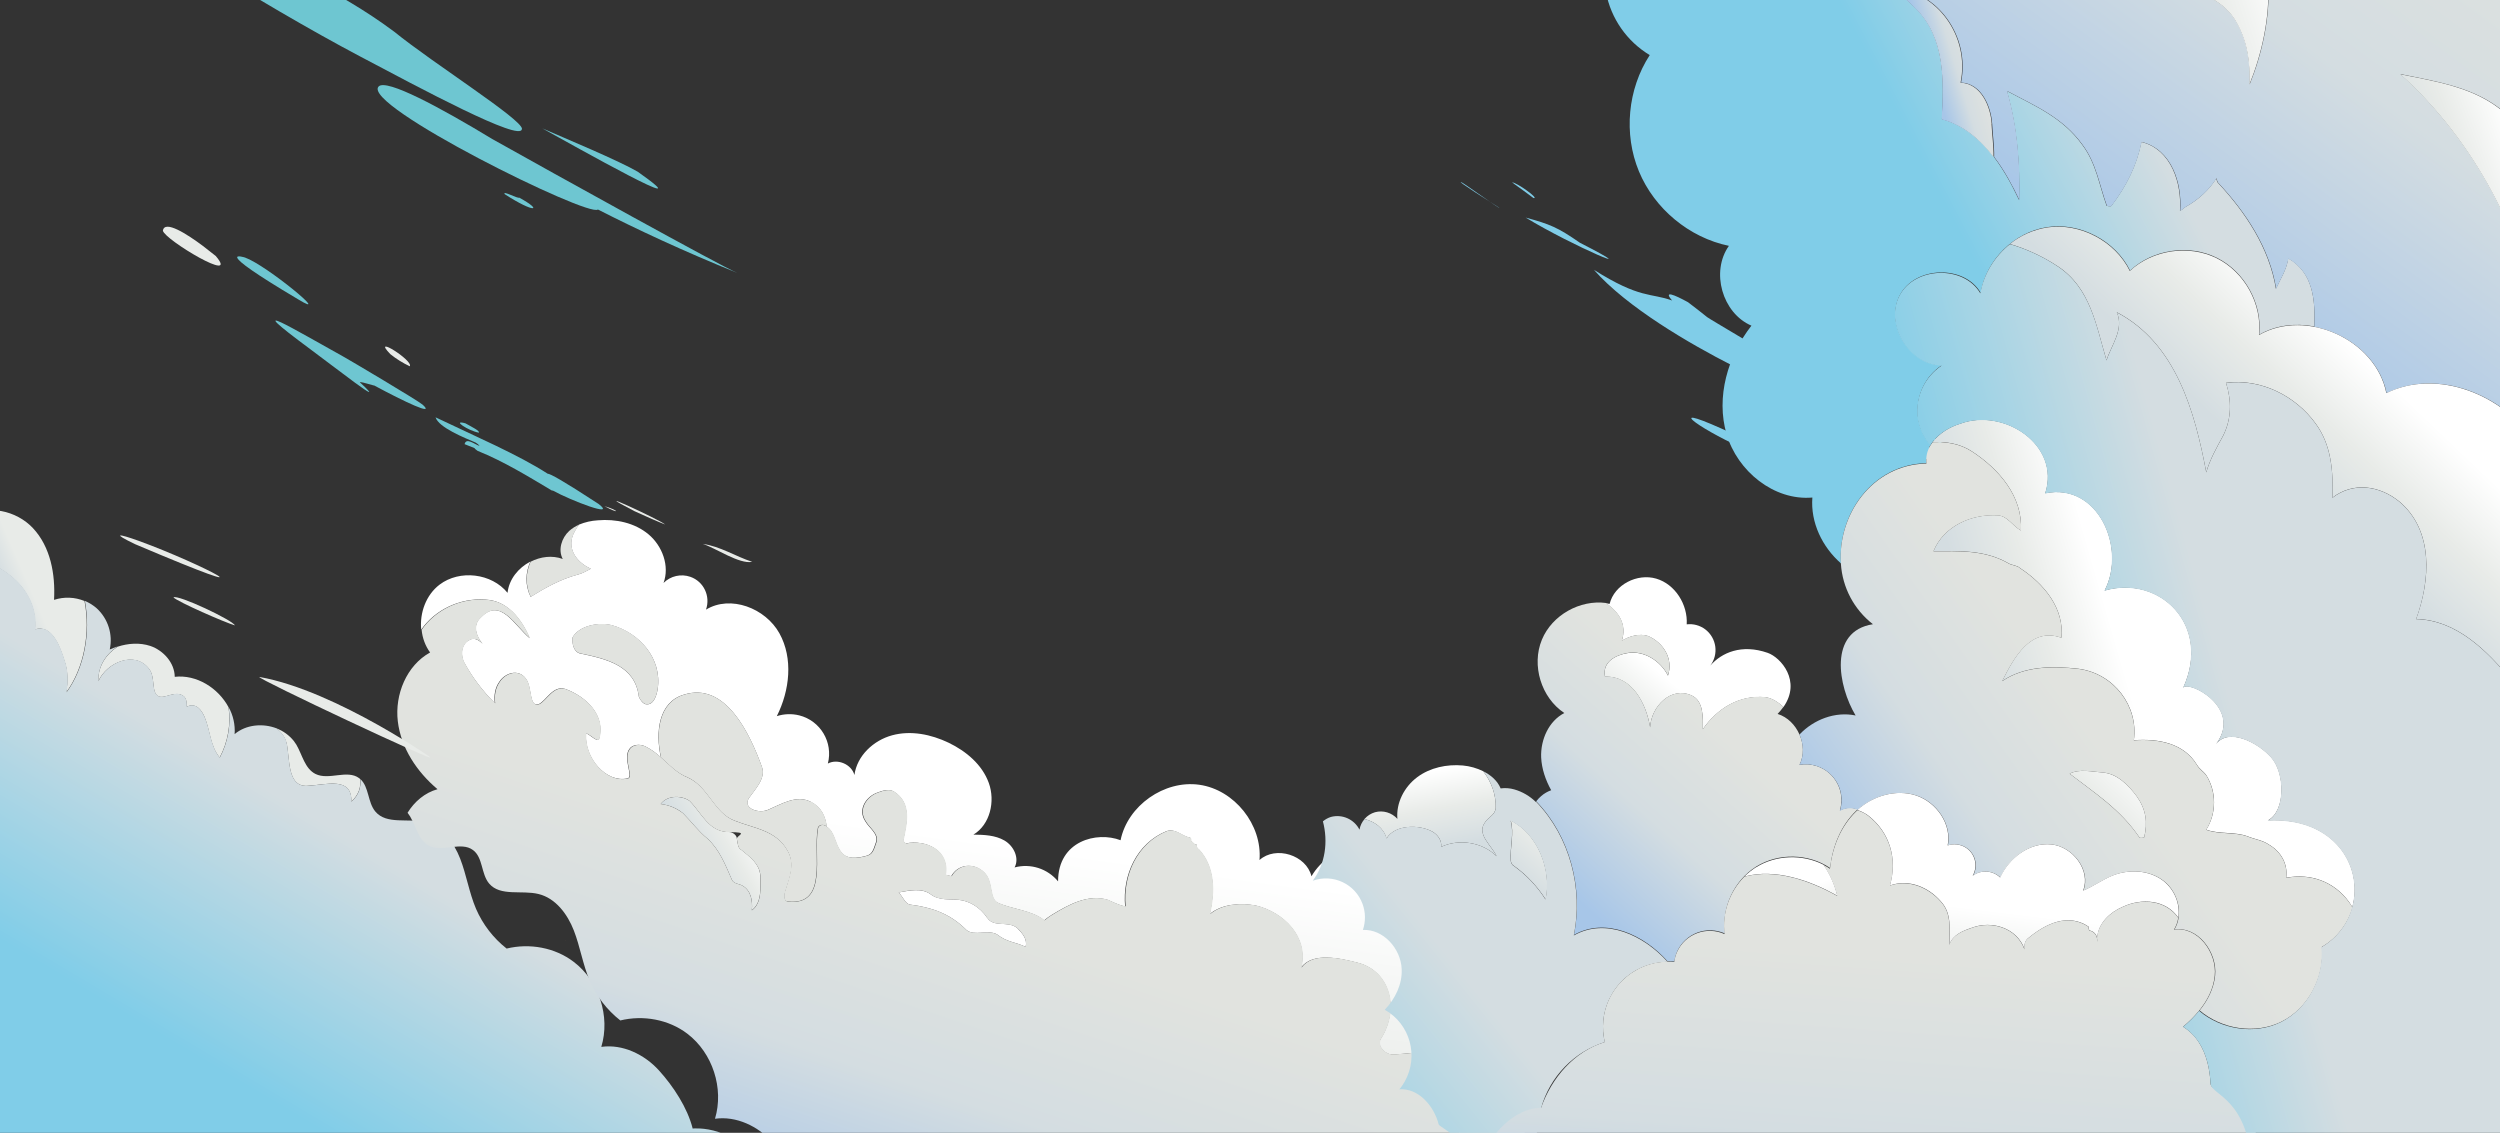
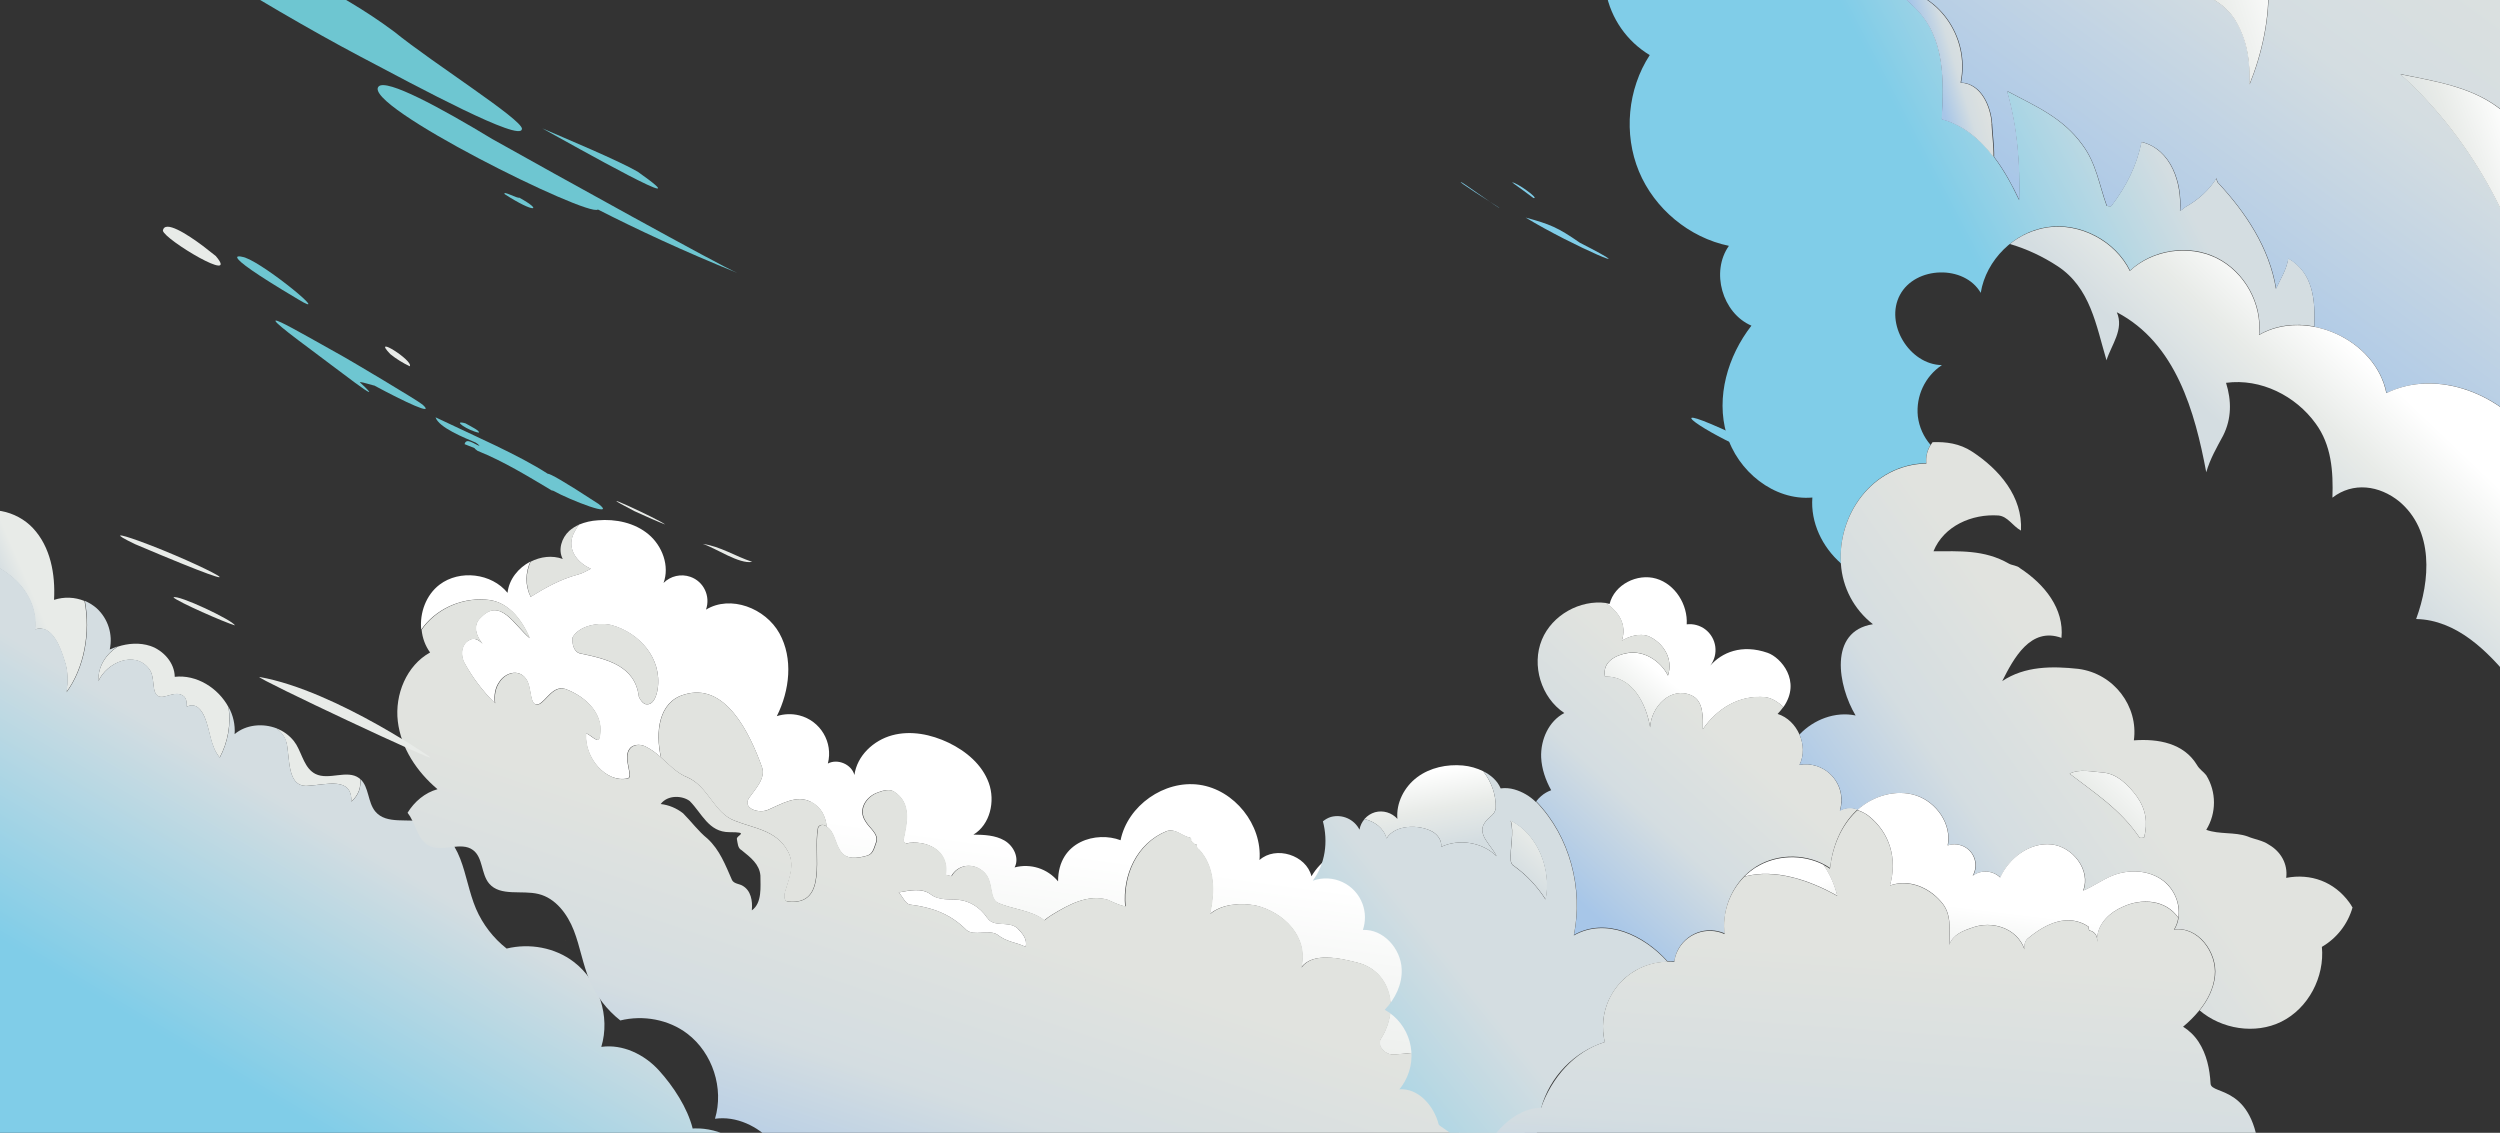
<svg xmlns="http://www.w3.org/2000/svg" id="Layer_1" viewBox="0 0 1920 870">
  <rect x="0" y="0" width="1920" height="870" fill="#333333" stroke="none" />
  <defs>
    <style>      .st0 {        fill: none;      }      .st1 {        fill: url(#linear-gradient2);      }      .st2 {        fill: url(#linear-gradient1);      }      .st3 {        fill: url(#linear-gradient9);      }      .st4 {        fill: url(#linear-gradient3);      }      .st5 {        fill: url(#linear-gradient6);      }      .st6 {        fill: url(#linear-gradient8);      }      .st7 {        fill: url(#linear-gradient7);      }      .st8 {        fill: url(#linear-gradient5);      }      .st9 {        fill: url(#linear-gradient4);      }      .st10 {        fill: url(#linear-gradient30);      }      .st11 {        fill: url(#linear-gradient28);      }      .st12 {        fill: url(#linear-gradient29);      }      .st13 {        fill: url(#linear-gradient18);      }      .st14 {        fill: url(#linear-gradient13);      }      .st15 {        fill: url(#linear-gradient12);      }      .st16 {        fill: url(#linear-gradient15);      }      .st17 {        fill: url(#linear-gradient16);      }      .st18 {        fill: url(#linear-gradient11);      }      .st19 {        fill: url(#linear-gradient10);      }      .st20 {        fill: url(#linear-gradient17);      }      .st21 {        fill: url(#linear-gradient14);      }      .st22 {        fill: url(#linear-gradient19);      }      .st23 {        fill: url(#linear-gradient23);      }      .st24 {        fill: url(#linear-gradient22);      }      .st25 {        fill: url(#linear-gradient24);      }      .st26 {        fill: url(#linear-gradient25);      }      .st27 {        fill: url(#linear-gradient21);      }      .st28 {        fill: url(#linear-gradient20);      }      .st29 {        fill: url(#linear-gradient27);      }      .st30 {        fill: url(#linear-gradient26);      }      .st31 {        fill: url(#linear-gradient);      }      .st32 {        fill: #e8ebe8;      }      .st33 {        fill: #6ec6d1;      }      .st34 {        fill: #b47b4f;      }      .st35 {        fill: #80cde8;      }      .st36 {        clip-path: url(#clippath);      }    </style>
    <clipPath id="clippath">
      <rect class="st0" width="1920" height="870" />
    </clipPath>
    <linearGradient id="linear-gradient" x1="455.6" y1="935.2" x2="455.3" y2="935" gradientTransform="translate(-41553.5 131377.4) scale(91.3 -140)" gradientUnits="userSpaceOnUse">
      <stop offset="0" stop-color="#e8ebe8" />
      <stop offset=".5" stop-color="#e8ebe8" />
      <stop offset="1" stop-color="#d4dde1" />
    </linearGradient>
    <linearGradient id="linear-gradient1" x1="456.1" y1="935.2" x2="455.9" y2="934.6" gradientTransform="translate(-45781.4 82281) scale(100.7 -87.4)" gradientUnits="userSpaceOnUse">
      <stop offset="0" stop-color="#e8ebe8" />
      <stop offset=".5" stop-color="#e8ebe8" />
      <stop offset="1" stop-color="#d4dde1" />
    </linearGradient>
    <linearGradient id="linear-gradient2" x1="453.4" y1="934.8" x2="453.2" y2="933.7" gradientTransform="translate(-28954.6 53223.1) scale(64.4 -56.3)" gradientUnits="userSpaceOnUse">
      <stop offset="0" stop-color="#e8ebe8" />
      <stop offset=".5" stop-color="#e8ebe8" />
      <stop offset="1" stop-color="#d4dde1" />
    </linearGradient>
    <linearGradient id="linear-gradient3" x1="459.4" y1="934.9" x2="459.8" y2="935.5" gradientTransform="translate(-280873.5 514992.9) scale(611.5 -549.8)" gradientUnits="userSpaceOnUse">
      <stop offset="0" stop-color="#80cde8" />
      <stop offset=".5" stop-color="#80cde8" />
      <stop offset="1" stop-color="#d4dde1" />
    </linearGradient>
    <linearGradient id="linear-gradient4" x1="451.2" y1="934" x2="451.2" y2="934.4" gradientTransform="translate(-21866.4 52347.6) scale(49.4 -55.6)" gradientUnits="userSpaceOnUse">
      <stop offset="0" stop-color="#e1e3df" />
      <stop offset="1" stop-color="#e1e3df" />
    </linearGradient>
    <linearGradient id="linear-gradient5" x1="453.2" y1="935" x2="454.3" y2="933.6" gradientTransform="translate(-29446.2 58181) scale(66 -61.7)" gradientUnits="userSpaceOnUse">
      <stop offset="0" stop-color="#e1e3df" />
      <stop offset="1" stop-color="#e1e3df" />
    </linearGradient>
    <linearGradient id="linear-gradient6" x1="460" y1="935.5" x2="459.9" y2="935" gradientTransform="translate(-419708.5 588143.5) scale(914.1 -628)" gradientUnits="userSpaceOnUse">
      <stop offset="0" stop-color="#fff" />
      <stop offset=".5" stop-color="#e8ebe8" />
      <stop offset="1" stop-color="#d4dde1" />
    </linearGradient>
    <linearGradient id="linear-gradient7" x1="457.3" y1="934.6" x2="456.7" y2="935.5" gradientTransform="translate(-58428.7 150951) scale(129.1 -160.8)" gradientUnits="userSpaceOnUse">
      <stop offset="0" stop-color="#e1e3df" />
      <stop offset="1" stop-color="#e1e3df" />
    </linearGradient>
    <linearGradient id="linear-gradient8" x1="454.7" y1="934.9" x2="454.1" y2="934.5" gradientTransform="translate(-34258.7 81948.9) scale(76.6 -87)" gradientUnits="userSpaceOnUse">
      <stop offset="0" stop-color="#fff" />
      <stop offset=".5" stop-color="#e8ebe8" />
      <stop offset="1" stop-color="#d4dde1" />
    </linearGradient>
    <linearGradient id="linear-gradient9" x1="459.8" y1="935" x2="460" y2="935.4" gradientTransform="translate(-385696.7 530983.8) scale(840.1 -566.9)" gradientUnits="userSpaceOnUse">
      <stop offset="0" stop-color="#a7c6e8" />
      <stop offset=".5" stop-color="#d4dde1" />
      <stop offset="1" stop-color="#e1e3df" />
    </linearGradient>
    <linearGradient id="linear-gradient10" x1="455.9" y1="934.5" x2="455.5" y2="932.6" gradientTransform="translate(-43843.7 41474.5) scale(97.8 -43.6)" gradientUnits="userSpaceOnUse">
      <stop offset="0" stop-color="#fff" />
      <stop offset=".5" stop-color="#e8ebe8" />
      <stop offset="1" stop-color="#d4dde1" />
    </linearGradient>
    <linearGradient id="linear-gradient11" x1="459.3" y1="935.3" x2="459.8" y2="935.6" gradientTransform="translate(-249614.1 589848.2) scale(546.3 -630.5)" gradientUnits="userSpaceOnUse">
      <stop offset="0" stop-color="#80cde8" />
      <stop offset=".5" stop-color="#80cde8" />
      <stop offset="1" stop-color="#d4dde1" />
    </linearGradient>
    <linearGradient id="linear-gradient12" x1="454.4" y1="934.9" x2="454.8" y2="935.1" gradientTransform="translate(-34322.4 121875.9) scale(78.8 -130.3)" gradientUnits="userSpaceOnUse">
      <stop offset="0" stop-color="#a7c6e8" />
      <stop offset=".5" stop-color="#d4dde1" />
      <stop offset="1" stop-color="#e1e3df" />
    </linearGradient>
    <linearGradient id="linear-gradient13" x1="459.6" y1="935.2" x2="460.1" y2="935.8" gradientTransform="translate(-290694.3 520761.6) scale(635.8 -556.7)" gradientUnits="userSpaceOnUse">
      <stop offset="0" stop-color="#a7c6e8" />
      <stop offset=".5" stop-color="#d4dde1" />
      <stop offset="1" stop-color="#e1e3df" />
    </linearGradient>
    <linearGradient id="linear-gradient14" x1="456.6" y1="935.4" x2="456" y2="935" gradientTransform="translate(-48293.9 187277.3) scale(110 -200.1)" gradientUnits="userSpaceOnUse">
      <stop offset="0" stop-color="#fff" />
      <stop offset=".5" stop-color="#e8ebe8" />
      <stop offset="1" stop-color="#d4dde1" />
    </linearGradient>
    <linearGradient id="linear-gradient15" x1="458.6" y1="935.4" x2="458.1" y2="935.2" gradientTransform="translate(-94637.4 252695) scale(210.1 -270.3)" gradientUnits="userSpaceOnUse">
      <stop offset="0" stop-color="#fff" />
      <stop offset=".5" stop-color="#e8ebe8" />
      <stop offset="1" stop-color="#d4dde1" />
    </linearGradient>
    <linearGradient id="linear-gradient16" x1="455.9" y1="934.8" x2="456.1" y2="934" gradientTransform="translate(-45145.6 65937.8) scale(101.4 -69.9)" gradientUnits="userSpaceOnUse">
      <stop offset="0" stop-color="#fff" />
      <stop offset=".5" stop-color="#e8ebe8" />
      <stop offset="1" stop-color="#d4dde1" />
    </linearGradient>
    <linearGradient id="linear-gradient17" x1="444.3" y1="935.1" x2="443.8" y2="933.9" gradientTransform="translate(-11228.8 57256.2) scale(27.9 -60.6)" gradientUnits="userSpaceOnUse">
      <stop offset="0" stop-color="#fff" />
      <stop offset=".5" stop-color="#e8ebe8" />
      <stop offset="1" stop-color="#d4dde1" />
    </linearGradient>
    <linearGradient id="linear-gradient18" x1="457.2" y1="934.9" x2="456.8" y2="934.5" gradientTransform="translate(-64011.5 109714.7) scale(142.8 -116.8)" gradientUnits="userSpaceOnUse">
      <stop offset="0" stop-color="#fff" />
      <stop offset=".5" stop-color="#e8ebe8" />
      <stop offset="1" stop-color="#d4dde1" />
    </linearGradient>
    <linearGradient id="linear-gradient19" x1="458.3" y1="934.9" x2="458.7" y2="935.4" gradientTransform="translate(-111930.1 258643.4) scale(246.9 -275.9)" gradientUnits="userSpaceOnUse">
      <stop offset="0" stop-color="#a7c6e8" />
      <stop offset=".5" stop-color="#d4dde1" />
      <stop offset="1" stop-color="#e1e3df" />
    </linearGradient>
    <linearGradient id="linear-gradient20" x1="458.4" y1="935" x2="459.3" y2="936" gradientTransform="translate(-123852.8 355974.1) scale(272.4 -379.7)" gradientUnits="userSpaceOnUse">
      <stop offset="0" stop-color="#80cde8" />
      <stop offset=".5" stop-color="#d4dde1" />
      <stop offset="1" stop-color="#d4dde1" />
    </linearGradient>
    <linearGradient id="linear-gradient21" x1="459.1" y1="935.3" x2="458.8" y2="935.2" gradientTransform="translate(-147243.7 350639.5) scale(324.3 -374.3)" gradientUnits="userSpaceOnUse">
      <stop offset="0" stop-color="#fff" />
      <stop offset=".5" stop-color="#e8ebe8" />
      <stop offset="1" stop-color="#d4dde1" />
    </linearGradient>
    <linearGradient id="linear-gradient22" x1="459.1" y1="935.1" x2="459.5" y2="935.4" gradientTransform="translate(-193525.2 422079.7) scale(424.7 -450.6)" gradientUnits="userSpaceOnUse">
      <stop offset="0" stop-color="#a7c6e8" />
      <stop offset=".5" stop-color="#d4dde1" />
      <stop offset="1" stop-color="#e1e3df" />
    </linearGradient>
    <linearGradient id="linear-gradient23" x1="453" y1="934.6" x2="451.8" y2="933.5" gradientTransform="translate(-24913.3 48706.4) scale(58.6 -51.5)" gradientUnits="userSpaceOnUse">
      <stop offset="0" stop-color="#fff" />
      <stop offset=".5" stop-color="#e8ebe8" />
      <stop offset="1" stop-color="#d4dde1" />
    </linearGradient>
    <linearGradient id="linear-gradient24" x1="-2230.1" y1="911.9" x2="-2226.3" y2="912.5" gradientTransform="translate(1991.8 3234.4) scale(.2 -2.8)" gradientUnits="userSpaceOnUse">
      <stop offset="0" stop-color="#a7c6e8" />
      <stop offset=".5" stop-color="#d4dde1" />
      <stop offset="1" stop-color="#e1e3df" />
    </linearGradient>
    <linearGradient id="linear-gradient25" x1="459.7" y1="934.6" x2="459.8" y2="935.4" gradientTransform="translate(-276845.2 322700.6) scale(605.3 -344.2)" gradientUnits="userSpaceOnUse">
      <stop offset="0" stop-color="#a7c6e8" />
      <stop offset=".5" stop-color="#d4dde1" />
      <stop offset="1" stop-color="#e1e3df" />
    </linearGradient>
    <linearGradient id="linear-gradient26" x1="458.6" y1="934.9" x2="458.4" y2="934.1" gradientTransform="translate(-111618.5 112886.4) scale(246.7 -120)" gradientUnits="userSpaceOnUse">
      <stop offset="0" stop-color="#fff" />
      <stop offset=".5" stop-color="#e8ebe8" />
      <stop offset="1" stop-color="#d4dde1" />
    </linearGradient>
    <linearGradient id="linear-gradient27" x1="453.8" y1="933.6" x2="454.9" y2="932.5" gradientTransform="translate(-31040.6 28328) scale(71.4 -29.6)" gradientUnits="userSpaceOnUse">
      <stop offset="0" stop-color="#fff" />
      <stop offset=".5" stop-color="#e8ebe8" />
      <stop offset="1" stop-color="#d4dde1" />
    </linearGradient>
    <linearGradient id="linear-gradient28" x1="459.5" y1="935.5" x2="459.3" y2="935.3" gradientTransform="translate(-186447.4 364275.3) scale(409.7 -389.1)" gradientUnits="userSpaceOnUse">
      <stop offset="0" stop-color="#fff" />
      <stop offset=".5" stop-color="#e8ebe8" />
      <stop offset="1" stop-color="#d4dde1" />
    </linearGradient>
    <linearGradient id="linear-gradient29" x1="459.3" y1="935.3" x2="460" y2="935.6" gradientTransform="translate(-227132 729212.2) scale(497.9 -778.9)" gradientUnits="userSpaceOnUse">
      <stop offset="0" stop-color="#80cde8" />
      <stop offset=".5" stop-color="#d4dde1" />
      <stop offset="1" stop-color="#d4dde1" />
    </linearGradient>
    <linearGradient id="linear-gradient30" x1="459.4" y1="935.4" x2="459.6" y2="936" gradientTransform="translate(-207207.8 170921.4) scale(453.4 -182.9)" gradientUnits="userSpaceOnUse">
      <stop offset="0" stop-color="#80cde8" />
      <stop offset=".5" stop-color="#80cde8" />
      <stop offset="1" stop-color="#d4dde1" />
    </linearGradient>
  </defs>
  <g class="st36">
    <g id="Mask_Group_11">
      <g id="Layer_4">
        <g id="Group_30">
          <path id="Path_106" class="st32" d="M299.8,272c4.6,3.7,9.6,6.8,14.9,9.3,3-4.3-30.2-25.1-14.9-9.3Z" />
          <path id="Path_107" class="st33" d="M188.2,197.8s-29.2-9.4,40.8,32.1c27.3,16.6-24.2-26.2-40.8-32.1Z" />
          <path id="Path_108" class="st33" d="M367.7,332.3c1.1-1.3-5.1-4.3-10.3-7.2-10.9-3,2.2,5.7,10.3,7.2Z" />
          <path id="Path_109" class="st32" d="M487.1,392.5c9,4.2,19.2,8.6,23.7,10.3-3-3.1-64.2-31.4-23.7-10.3Z" />
          <path id="Path_110" class="st33" d="M287.3,296c23.4,12.6,47.3,23.9,37.3,14.8-3.3-3-57.3-35-61.2-37.1-36.8-20.4-81.7-47.4-24.8-5.3,15.9,11.7,62.6,48.2,37.9,25.3-.8-.8,4.3.5,10.8,2.4h0Z" />
          <path id="Path_112" class="st32" d="M577.7,431.5c-12.8-4.2-24.5-11.9-38-13.8,10,3.2,28.1,15.8,38,13.8Z" />
          <path id="Path_113" class="st33" d="M459.5,386.9c-27.7-18.1-37-23.1-38.9-23.1-22.4-14.5-55.8-28.8-86.1-43.3,2.5,7.9,22.2,15.7,30.8,19.4,1.2.7,2.2,1.5,3,2.6-4.1-1.4-10.2-6.7-11.5-1.4,2.8,1.2,5.4,2.2,7.7,3.1.1.4.8,1,2.2,2,20.5,8.3,38.6,19.5,57.1,30.5.4,0,.7,0,1.1.2,13.1,7.3,49.8,21.5,34.5,9.9h0Z" />
-           <path id="Path_114" class="st32" d="M464.2,388.7c12,6.6,11.8,3.5,0,0Z" />
          <path id="Path_125" class="st32" d="M156.1,189c0,0,0,0-.1,0-12.3-9.2-29.7-20.4-30.9-11.8,1.6,7.1,59.5,41.6,40.6,19.4-2.1-1.7-5.4-4.3-9.2-7.2-.1-.2-.3-.3-.4-.4Z" />
        </g>
        <g id="Group_31">
          <path id="Path_126" class="st31" d="M27,483.4c13-4.3,19.5,14.5,22.4,23.8,2.9,8,2.9,16.6,1.4,24.6,13.7-18.6,18.8-45.9,14.1-70.2-7.4-3.1-15.7-3.4-23.4-.9,1.1-19.7-2.7-40.7-16.2-55.1-12.6-13.5-35-18.5-50.1-8.5v31.1c27.5,3.7,54.2,25.6,51.6,55.2Z" />
          <path id="Path_127" class="st2" d="M75.5,523.2c6.5-14.5,28.2-23.8,39-9.4,5.1,6.5,1.4,18.1,7.2,21,5.1,2.2,13-5.1,19.5,0,2.2,2.2,2.2,5.1,2.2,8,7.2-3.6,11.6,2.9,13.7,7.9,4.3,10.1,4.3,22.4,11.6,31.1,6.3-11.9,8.7-25.4,6.8-38.7-7.9-14.7-24.5-25.2-41.3-23.3-.1-10.7-8.6-20.2-18.7-23.7-8.2-2.7-17.1-2.1-25.3.6-8.9,5.9-15.1,15.2-14.7,26.6h0Z" />
          <path id="Path_128" class="st1" d="M220,570.2c2.9,12.3,0,35.4,17.3,33.2,13-.7,33.2-7.2,32.5,12.3,5.8-5.4,7.5-11.3,6.8-17.4-.3-.2-.5-.4-.8-.7-9.2-6.8-23.2,1.9-33.5-3.2-8.2-4.1-10.1-14.6-14.7-22.5-.6-1-1.3-2-2-2.9-3.5-4.3-8.1-7.7-13.3-9.6,3.5,2.8,6.3,6.1,7.6,10.8Z" />
          <path id="Path_129" class="st4" d="M532,866.8c-4-16-14.9-32.6-26-44.8s-27.8-20.3-44.2-18c7.1-23.3-1.8-50.6-21.2-65.3-14.4-11-33.9-14.5-51.5-10.2-10.2-8-18.3-18.5-23.5-30.5-5.3-12.4-7.3-26-12.2-38.6s-14-24.8-27.1-28c-12.9-3.2-29.4,2.1-38-8.1-6-7.1-4.8-19-11.6-25,.7,6.1-1,12.1-6.8,17.4.7-19.5-19.5-13-32.5-12.3-17.3,2.2-14.5-21-17.3-33.2-1.2-4.7-4.1-8-7.6-10.8-10.6-4.1-23.5-3-32.3,4.4.5-7.2-1.1-14.4-4.6-20.7,1.9,13.3-.5,26.9-6.8,38.7-7.2-8.7-7.2-21-11.6-31.1-2.2-5.1-6.5-11.6-13.7-8,0-2.9,0-5.8-2.2-8-6.5-5.1-14.5,2.2-19.5,0-5.8-2.9-2.2-14.5-7.2-21-10.8-14.5-32.5-5.1-39,9.4-.4-11.4,5.8-20.7,14.7-26.6-2,.7-4,1.4-6,2.3,2.5-11.6-1.3-23.6-10-31.6-2.7-2.4-5.8-4.3-9.1-5.7,4.6,24.3-.4,51.6-14.1,70.2,1.4-8,1.4-16.6-1.4-24.6-2.9-9.4-9.4-28.2-22.4-23.8,2.5-29.7-24.1-51.6-51.6-55.2v549.8h555c41.4,0,68.8-32.9,51-79.1-13.7-35.6-49.5-32.1-49.5-32.1h0Z" />
        </g>
        <g id="Group_32">
          <path id="Path_130" class="st9" d="M407.6,458.4c11.6-7.2,23.1-13.7,36.9-17.3,2.9-.7,6.5-2.9,9.4-4.3-11.6-5.1-19.5-16.6-12.3-28.9.9-1.7,2-3.4,3.2-5-2.8,1.2-5.3,2.8-7.6,4.8-5.9,5.4-8.8,14.6-5,21.6-8.1-3-17.1-1.8-24.7,2.1-3.7,8.4-4.3,17.7.1,27.1Z" />
          <path id="Path_131" class="st8" d="M469.7,480c-9.6-2.4-24.7.2-30,9.5-.7,5.5,1.4,11,5.4,12.2,21,4.3,42.6,9.4,45.5,33.2.7,2.2,2.9,5.1,5.1,5.8,6.5,1.4,8.7-7.2,9.4-11.6,3.6-23.8-14.5-43.4-35.4-49.1Z" />
          <path id="Path_132" class="st5" d="M1192,918.6c-3.6-14.2-15.6-28-30.2-26.9,14.3-17.2,11.9-42.7-5.3-57-1.8-1.5-3.8-2.9-5.9-4.1,8.1-8.5,13.5-19.6,13-31.2-.6-15.7-14.1-30.8-29.8-30.1,5.3-15.7-3.1-32.6-18.7-38-6.4-2.2-13.4-2.1-19.8.2,9.6-12.9,11.9-30.1,7.8-45.6-3.2-12.2-10.4-23.3-20.9-30.3-23.9-15.9-60.5-7.4-75,17.4-3.9-16.3-27.4-23.7-39.9-12.5,2.2-27.1-19.3-54-46.2-57.8s-55.1,16-60.5,42.6c-18.2-7-48,.4-48,31.6-8.1-9.8-21.1-14-33.4-10.7,3.9-7.2-.7-16.6-7.8-20.7s-15.6-4.4-23.8-4.5c12.8-7.7,16.9-25.6,11.8-39.7s-17.4-24.4-30.9-30.9c-13.4-6.4-28.9-9.6-43.3-5.7s-27,15.7-29,30.5c-2.2-8.2-12.9-12.8-20.4-8.8,4.2-16.3-5.7-32.9-22-37-5.7-1.4-11.6-1.2-17.2.6,9.9-19.7,12.7-44.3,2-63.6s-37.5-29.7-56.4-18.2c3.6-10.3-1.7-21.6-12-25.2-7.2-2.5-15.2-.7-20.6,4.7,4.8-13-.9-28.4-11.5-37.3s-25.2-12-39-10.8c-5,.3-9.8,1.4-14.4,3.3-1.2,1.6-2.3,3.2-3.2,5-7.2,12.3.7,23.8,12.3,28.9-2.9,1.4-6.5,3.6-9.4,4.3-13.7,3.6-25.3,10.1-36.9,17.3-4.5-9.3-3.9-18.7-.2-27.1-9.2,4.8-16.4,13.6-17.5,24-12.2-15.1-36.8-18-52.2-6.3-10.4,7.9-15.4,21.7-14.1,34.6,10.6-15.4,30.1-24.6,49.3-23.1,16.6.7,27.5,14.5,34,29.6-11.6-9.4-22.4-31.8-37.6-15.9-6.5,5.8-3.6,14.5,1.4,20.2-2.9-2.9-6.5-5.1-10.1-2.9-6.5,2.9-7.2,12.3-3.6,18.1,6.2,11.2,14,21.4,23.1,30.4-.7-5.8,0-11.6,3.6-16.6,4.3-6.5,14.5-10.1,20.2-2.2,5.1,6.5,2.2,22.4,10.1,19.5,5.8-2.9,10.8-14.5,20.2-11.6,15.9,5.8,31.1,20.2,26,38.3-1.4,2.9-6.5-2.9-10.1-4.3-1.4,19.5,15.9,38.3,31.8,34.7,5.1-.7-3.6-15.2,1.4-22.4,2.2-3.6,8-4.3,12.3-2.2,4.4,2.2,8.5,5.1,12.1,8.6-4.5-19.7-1.7-42.7,17.6-48.3,31.8-10.1,50.6,29.6,60,55.7,2.9,8.7-5.1,16.6-10.1,23.8-5.1,8,8,12.3,15.2,8.7,10.1-4.3,21.7-11.6,32.5-5.8,8.1,4.2,11.1,11.2,12.1,19.1,5.9,3.8,6.1,12.1,10.3,18.4,4.3,7.2,13.7,5.8,21,3.6,4.3-1.4,5.1-6.5,6.5-10.1,2.2-6.5-5.1-10.8-8-15.9-6.5-9.4.7-19.5,9.4-22.4,3.6-1.4,8.7-2.9,12.3-.7,13.7,8.7,10.1,23.8,7.2,37.6.3,1,1.1,1.9,2.2,2.2,15.2-2.9,33.2,5.1,30.4,23.9,0,.7,2.9.7,4.3,1.4,5.1-9.4,17.3-10.8,25.3-2.9,7.2,7.2,3.6,19.5,10.1,23.1,10.8,5.1,27,5.9,36,13.7,1.8-1.6,3.8-3,5.9-4.3,13-7.9,27.5-15.9,42.6-11.6,3.6,1.4,8.7,4.3,13.7,5.1-2.2-23.8,8.7-48.4,31.8-57.8,7.2-2.2,10.8,3.6,18.1,5.1.7.7.7,2.2.7,2.9,1.4,0,2.2,2.9,4.3,2.2-.7,1.4.7,3.6,1.4,3.6,13,13.7,12.3,33.2,8.7,49.9,9.4-7.9,23.8-8.7,35.4-6.5,21,5.1,40.5,23.8,34.7,47.7,8.7-12.3,30.4-7.2,44.1-3.6,23.8,6.5,31.8,34.7,17.3,57.8-3.6,5.1,2.2,11.6,7.2,12.3,14.5.7,30.4-5.8,43.4,4.3,1.7,1.7,3.2,3.6,4.3,5.8,15.9,23.8,5.1,51.3-2.9,75.9-5.1,14.5,28.3,119.4,32.1,131.6h81.6c.2-2.8,20.7-28.8,4.9-66.8-16.5-39.7-38.8-39-39.5-41.7h0ZM505.1,529.2c-.7,4.3-2.9,13-9.4,11.6-2.2-.7-4.3-3.6-5.1-5.8-2.9-23.8-24.6-28.9-45.5-33.2-4-1.2-6-6.7-5.4-12.2,5.2-9.3,20.3-11.9,30-9.5,21,5.8,39,25.3,35.4,49.1Z" />
          <path id="Path_133" class="st7" d="M622.9,615.9c-10.8-5.8-22.4,1.4-32.5,5.8-7.2,3.6-20.2-.7-15.2-8.7,5.1-7.2,13-15.2,10.1-23.8-9.4-26-28.2-65.8-60-55.7-19.2,5.7-22.1,28.6-17.6,48.3,6.3,5.7,12.2,12.1,20.5,15.3,15.9,7.2,20.2,27.5,36.1,33.2,14.5,5.8,31.8,7.2,40.5,23.1,5.8,10.1,1.4,20.2-1.4,29.6-1.4,3.6-2.2,9.4,2.2,9.4,30.4,2.9,18.8-36.1,22.4-55.7,0-2.9,3.6-4.3,6.5-2.2.2.1.4.2.6.4-1-7.9-4-14.9-12.1-19.2Z" />
-           <path id="Path_134" class="st6" d="M569.5,652.8c-2.9-1.4-2.9-5.1-3.6-8.7,0-2.9-3.6-5.1-5.8-5.1-15.9,0-21-14.5-30.4-23.8-5.5-4.1-16.8-5-22.3,2.3,6.3.7,12.3,3.1,17.2,7.1,6.5,6.5,11.6,13.7,18.8,19.5,9.4,8.7,13.7,20.2,18.8,31.8,1.4,2.9,5.8,2.9,8,4.3,6.5,3.6,8,11.6,7.2,18.8,8-5.8,6.5-18.1,6.5-26.7-.7-8.7-7.2-13.7-14.4-19.5Z" />
          <path id="Path_135" class="st3" d="M1115.9,819.7c-1.1-2.1-2.6-4.1-4.3-5.8-13-10.1-28.9-3.6-43.4-4.3-5.1-.7-10.8-7.2-7.2-12.3,14.5-23.1,6.5-51.3-17.3-57.8-13.7-3.6-35.4-8.7-44.1,3.6,5.8-23.8-13.7-42.6-34.7-47.7-11.6-2.2-26-1.4-35.4,6.5,3.6-16.6,4.3-36.1-8.7-49.9-.7,0-2.2-2.2-1.4-3.6-2.2.7-2.9-2.2-4.3-2.2,0-.7,0-2.2-.7-2.9-7.2-1.4-10.8-7.2-18.1-5.1-23.1,9.4-34,34-31.8,57.8-5.1-.7-10.1-3.6-13.7-5.1-15.2-4.3-29.6,3.6-42.6,11.6-2.1,1.2-4,2.7-5.9,4.3-9-7.8-25.3-8.5-36-13.7-6.5-3.6-2.9-15.9-10.1-23.1-8-7.9-20.2-6.5-25.3,2.9-1.4-.7-4.3-.7-4.3-1.4,2.9-18.8-15.2-26.7-30.4-23.8-1-.3-1.9-1.1-2.2-2.2,2.9-13.7,6.5-28.9-7.2-37.6-3.6-2.2-8.7-.7-12.3.7-8.7,2.9-15.9,13-9.4,22.4,2.9,5.1,10.1,9.4,8,15.9-1.4,3.6-2.2,8.7-6.5,10.1-7.2,2.2-16.6,3.6-21-3.6-4.2-6.3-4.4-14.6-10.3-18.4-.2-.1-.4-.2-.6-.4-2.9-2.2-6.5-.7-6.5,2.2-3.6,19.5,8,58.5-22.4,55.7-4.3,0-3.6-5.8-2.2-9.4,2.9-9.4,7.2-19.5,1.4-29.6-8.7-15.9-26-17.3-40.5-23.1-15.9-5.8-20.2-26-36.1-33.2-8.2-3.2-14.1-9.6-20.5-15.3-3.6-3.4-7.6-6.3-12.1-8.6-4.3-2.2-10.1-1.4-12.3,2.2-5.1,7.2,3.6,21.7-1.4,22.4-15.9,3.6-33.2-15.2-31.8-34.7,3.6,1.4,8.7,7.2,10.1,4.3,5.1-18.1-10.1-32.5-26-38.3-9.4-2.9-14.5,8.7-20.2,11.6-8,2.9-5.1-13-10.1-19.5-5.8-8-15.9-4.3-20.2,2.2-3.6,5.1-4.3,10.8-3.6,16.6-9.2-8.9-17-19.2-23.1-30.4-3.6-5.8-2.9-15.2,3.6-18.1,3.6-2.2,7.2,0,10.1,2.9-5.1-5.8-8-14.5-1.4-20.2,15.2-15.9,26,6.5,37.6,15.9-6.5-15.2-17.3-28.9-34-29.6-19.2-1.6-38.7,7.6-49.3,23.1.6,6.3,2.8,12.3,6.5,17.4-18.1,10-27.2,32.3-24.8,52.8s14.7,38.9,30.5,52.2c-9.7,2.7-17.7,9.5-23,18.1.7.9,1.4,1.9,2,2.9,4.6,7.9,6.5,18.4,14.7,22.5,10.3,5.1,24.3-3.6,33.5,3.2,7.8,5.7,6.2,18.3,12.4,25.7,8.6,10.2,25.1,4.9,38,8.1,13.1,3.2,22.2,15.4,27.1,28s6.9,26.2,12.2,38.6c5.2,12,13.2,22.4,23.5,30.5,17.5-4.3,37.1-.8,51.5,10.2,19.4,14.8,28.2,42,21.2,65.3,16.4-2.3,33,5.7,44.2,18s17.4,28.1,21.6,44.1c.6,2.3,31.9,10.8,40.9,33.6,18.6,46.9-7.9,65.6-7.5,68.1l497,4.2c-3.7-12.2-37.1-117.1-32.1-131.6,7.9-24.6,18.8-52,2.9-75.9h0ZM577.4,699c.7-7.2-.7-15.2-7.2-18.8-2.2-1.4-6.5-1.4-8-4.3-5.1-11.6-9.4-23.1-18.8-31.8-7.2-5.8-12.3-13-18.8-19.5-5-3.9-10.9-6.4-17.2-7.1,5.5-7.3,16.8-6.5,22.3-2.3,9.4,9.4,14.5,23.9,30.4,23.9s5.8,2.2,5.8,5.1c.7,3.6.7,7.2,3.6,8.7,7.2,5.8,13.7,10.8,14.5,19.5,0,8.7,1.4,21-6.5,26.7h0ZM787.7,727.2c-7.2-3.6-14.5-3.6-21.7-9.4-6.5-4.3-18.1,1.4-23.8-3.6-12.3-12.3-26-17.3-43.4-19.5-3.6-.7-5.7-6.4-8.6-9.3,8.4-1.6,17.6-3.7,24.5,1.4,6.5,5.1,15.2,3.6,21.7,4.3,7.2.7,15.9,5.1,21.7,13.7,5.1,7.9,15.9,2.2,23.1,7.9,4.3,4.3,7.9,8.7,6.5,14.5Z" />
          <path id="Path_136" class="st19" d="M758.1,704.8c-5.8-8.7-14.5-13-21.7-13.7-6.5-.7-15.2.7-21.7-4.3-6.9-5-16.1-2.9-24.5-1.4,2.9,2.9,5,8.6,8.6,9.3,17.3,2.2,31.1,7.2,43.4,19.5,5.8,5.1,17.3-.7,23.8,3.6,7.2,5.8,14.5,5.8,21.7,9.4,1.4-5.8-2.2-10.1-6.5-14.5-7.2-5.8-18.1,0-23.1-8Z" />
        </g>
        <g id="Group_33">
          <path id="Path_137" class="st18" d="M1757.3,198.7c-1.4,8.7-5.8,15.2-9.4,23.1-5.1-31.1-23.1-58.5-44.8-81.7,0-.7-1.4-2.2-.7-3.6-5.8,9.4-13.7,16.6-23.9,22.4-1.4.7-2.2,2.2-4.3,2.9,1.4-21-6.5-47-29.6-52.8-3.6,18.1-11.6,34-23.1,49.1-.7.7-2.9,0-3.6,0-5.8-15.9-7.9-32.5-18.8-47-15.2-21-36.1-29.6-57.8-41.2,7.9,27.5,10.1,55.7,9.4,83.8-12.3-26-29.6-54.2-59.3-62.2,1.4-29.6,2.9-62.2-20.2-85.3-17.3-16.6-42.6-38.3-67.9-25.3,5.1-38.3,0-76.6-19.5-111.3-16.3-28.4-39.8-49.8-66.2-67.2-14.2,12-25.3,27.4-30.2,45.3-17.3-2.3-33.1,9.9-35.4,27.1-1,7.2.6,14.6,4.5,20.8-14.1,5-25.3,18.7-25.3,33.6.2,7.6,3.2,14.9,8.5,20.4-4.2,8.7-6.7,18.1-7.3,27.8-.3,5.6,0,11.2,1,16.7,3.8,20.1,16.1,37.7,33.6,48.2-17,26.1-20.2,60.6-8.3,89.3s38.6,50.9,69.1,57.2c-14.1,19.9-5.1,51.7,17.3,61.3-18.2,23.4-27.4,54.9-19.1,83.3s36.4,51.3,65.9,48.7c-1.5,19.2,7.6,38,22,50.6-2.8-36.9,23.6-76.1,65.7-77-.7-4.9.4-9.9,3.1-14-5.4-6.2-8.8-13.8-9.8-22-1.6-15.5,5.5-30.7,18.5-39.3-25.1-.4-44.1-31.9-32.2-54s49.4-23.2,62-1.5c4.1-25.3,25.8-46.7,51.1-50.5s52.3,10.4,63.6,33.4c17.4-16.4,45.3-20.5,66.7-9.8s35,35.3,32.5,59c12.9-7.4,27.9-9,42.3-6.3.8-20.3-.8-41.2-19.9-52.3h0Z" />
          <path id="Path_138" class="st15" d="M1529.6,95.3c-.7-13-7.9-31.1-23.9-31.8,7.3-35.7-18.1-70.7-53.4-73.2,6.6,4.9,12.8,10.3,18.7,16.1,23.1,23.1,21.7,55.7,20.2,85.3,16.8,4.5,29.6,15.5,39.8,28.9.2-8.6-1.2-17.6-1.5-25.3Z" />
          <path id="Path_139" class="st14" d="M1953.3,120.4V-205.3h-277.5c18.8,25.4,30.5,55.3,33.8,86.7,1.4,12.3,2.9,29.6-4.3,39,49.1,29.6,41.2,98.3,22.4,144.5.7-17.3-1.4-34.7-11.6-50.6-10.1-15.2-26.7-20.2-42.6-24.6-4.3-1.4-11.6-3.6-13.7,2.2-2.2-15.2-2.9-31.1-13.7-44.1-16.6-20.2-42.6-33.2-67.9-34.7-.7-25.3,0-51.3-7.9-75.9-3.6-10.8-10.1-19.5-18.8-26.7-6.4-5.3-12.8-10.7-19.1-15.9h-204.2c-3.7,2.4-7.2,5.1-10.5,7.9,26.3,17.4,49.9,38.9,66.2,67.2,19.5,34.7,24.6,73,19.5,111.3,17.3-8.9,34.5-1.6,49.3,9.2,35.3,2.5,60.6,37.5,53.4,73.2,15.9.7,23.1,18.8,23.9,31.8.3,7.7,1.7,16.7,1.5,25.3,7.8,10.3,14.1,22,19.4,33.2.7-28.2-1.4-56.4-9.4-83.8,21.7,11.6,42.6,20.2,57.8,41.2,10.8,14.5,13,31.1,18.8,47,.7,0,2.9.7,3.6,0,11.6-15.2,19.5-31.1,23.1-49.1,23.1,5.8,31.1,31.8,29.6,52.8,2.2-.7,2.9-2.2,4.3-2.9,10.1-5.8,18.1-13,23.9-22.4-.7,1.4.7,2.9.7,3.6,21.7,23.1,39.8,50.6,44.8,81.7,3.6-8,7.9-14.5,9.4-23.1,19.1,11.1,20.7,32,19.9,52.3,26.2,5,50.2,24.5,55.5,50.9,39.3-19.3,90,1.1,113.9,37.7,2.5,3.8,4.7,7.7,6.7,11.7v-94.3c-16-76.1-51.6-147.7-110-200.1,28.2,5.8,57.8,10.1,80.2,29.6,11.3,10.3,21.9,21.2,29.8,33.8h0Z" />
          <path id="Path_140" class="st21" d="M1923.5,86.6c-22.4-19.5-52-23.9-80.2-29.6,58.4,52.4,94,124,110,200.1V120.4c-7.9-12.5-18.5-23.5-29.8-33.8Z" />
          <path id="Path_141" class="st16" d="M1570.1-162.7c7.9,24.6,7.2,50.6,7.9,75.9,25.3,1.4,51.3,14.5,67.9,34.7,10.8,13,11.6,28.9,13.7,44.1,2.2-5.8,9.4-3.6,13.7-2.2,15.9,4.3,32.5,9.4,42.6,24.6,10.1,15.9,12.3,33.2,11.6,50.6,18.8-46.3,26.7-114.9-22.4-144.5,7.2-9.4,5.8-26.7,4.3-39-3.3-31.4-15-61.3-33.8-86.7h-143.7c6.4,5.2,12.7,10.5,19.1,15.9,8.7,7.2,15.2,15.9,18.8,26.7h0Z" />
        </g>
        <g id="Group_34">
          <path id="Path_143" class="st35" d="M1344.4,339.6c-70-33.9-46.6-14.7-13.1,1.3,110.9,53.1,75.1,37,13.1-1.3Z" />
          <path id="Path_146" class="st35" d="M1122.3,140c.4-.5,29.4,20.6,29.2,19.6-5.4-3.4-33.8-21.5-29.2-19.6Z" />
          <path id="Path_147" class="st35" d="M1213.3,186.4c-17.1-11.9-23-14.2-41.6-19.3,36.3,22.1,96.5,47.4,41.6,19.3Z" />
          <path id="Path_149" class="st35" d="M1177.7,152.1c5.2.9-13.3-12.3-16.4-12,2.1,1.5,14.8,10.7,16.4,12Z" />
-           <path id="Path_150" class="st35" d="M1529.7,367.3c-27.7-11.4-30.9-13.6-67.8-35.4-6.1-2.3,4,5.3-6,.5-8.8-6-32.6-14-5.3-11.7-32.4-23.1,27.3,12.4,37.6,18.9,31.6,16.8-13.4-8.9-24.4-16.8-29.3-17.9-64.7-37.8-71.1-37.8-18.3-13-39-25.2-53.6-24.6-12.5-7.5-26.2-15.5-28.1-16.9h0c-4.7-3.8-9.8-7.8-14.6-11.4-10.6-5.8-19.2-9.4-12.2-1.3-16.4-6-24.5-1.1-60.1-23.6,51.2,58,191.9,111.3,123.6,81.5,16.7,10.6,35.1,18.3,53.4,26.1,3.2,1.2,6,2.3,8.6,3.2,38.4,21.8,84.9,43.8,102.8,43.6,7,2.5,31.5,19.2,17.1,5.7h0Z" />
        </g>
        <g id="Group_35">
          <path id="Path_151" class="st17" d="M1064.9,643.9c6.5-10.8,25.3-10.8,35.4-5.1,3.6,2.2,7.2,6.5,6.5,11.6,13.7-6.5,31.8-3.6,42.6,7.2-3.6-7.9-15.2-16.6-9.4-25.3,2.9-5.1,7.9-5.8,8.7-11.6.4-10.2-3.3-20.3-9.6-28.4-4.9-2.4-10.2-3.9-15.6-4.4-12.3-1.1-25.2,1.6-35.1,9s-16.3,19.7-15.2,32c-4.3-4.8-11-6.8-17.2-5.1-3.1.9-5.9,2.7-8.1,5.2,7.8,2,14.7,6.8,16.9,14.9Z" />
          <path id="Path_152" class="st20" d="M1160.3,630.3c2.7,9.4-.6,20.2,0,30.2,0,1.4.7,3.6,2.2,4.3,9.8,7,18.1,15.8,24.6,26,4.8-22.6-6-50.3-26.7-60.6Z" />
          <path id="Path_153" class="st13" d="M1245.6,492.1c5.8-3.6,13.7-5.8,20.2-3.6,11.6,5.1,19.5,17.3,15.2,30.4-5.8-11.6-18.8-19.5-31.1-17.3-8.7,1.4-19.5,6.5-17.3,18.1,21-.7,31.8,21,34.7,39,.7-15.9,15.9-31.8,31.8-24.6,9.4,4.3,8.7,16.6,8.7,26,10.8-15.9,28.2-26.7,48.4-24.6,5.5,1,9.6,4.1,13.5,7.5,14-20-2.1-38.1-12.1-41.6-20-7-35.4-.2-44.1,9.8,6.6-8.7,4.9-21.1-3.8-27.8-4.1-3.1-9.2-4.5-14.3-3.9.9-15.1-8.8-30.8-23.4-35.1s-32.2,4.6-35.8,19.4c-.9-.2-1.8-.3-2.8-.5,9.6,6.6,16.3,16.2,12.1,28.9h0Z" />
          <path id="Path_154" class="st22" d="M1412.9,622.9c4.6-14.5-3.3-30-17.8-34.6-4.2-1.4-8.8-1.7-13.1-.9,3.7-7.2,3.3-15.9,0-23.3-3.2-7.3-9.1-13.4-16.8-15.8,1.6-1.7,3.1-3.5,4.5-5.4-3.9-3.5-8-6.5-13.5-7.5-20.2-2.2-37.6,8.7-48.4,24.6,0-9.4.7-21.7-8.7-26-15.9-7.2-31.1,8.7-31.8,24.6-2.9-18.1-13.7-39.8-34.7-39-2.2-11.6,8.7-16.6,17.3-18.1,12.3-2.2,25.3,5.8,31.1,17.3,4.3-13-3.6-25.3-15.2-30.4-6.5-2.2-14.5,0-20.2,3.6,4.2-12.7-2.5-22.3-12.1-28.9-20.1-2.7-41.5,9.3-49.3,28.1-8.2,19.7-.6,44.6,17.2,56.4-12,6.2-18.3,20.5-17.8,34,.4,8.9,3.4,17.5,7.7,25.3-2.8,1-5.4,2.5-7.7,4.5-1.4,1.2-2.7,2.6-3.8,4,26.2,27.1,36.2,67.2,29,102.6,24.5-13.9,53.8,0,71.9,20.3,1.7,0,3.5,0,5.2.1,2-15.1,15.9-25.7,31-23.7,2.7.4,5.3,1.1,7.8,2.2-2.7-19.8,7.1-40.8,24.1-51.4s40.2-10.1,56.7,1.1c1.8-16.4,8.3-32.8,20.3-44.2.3-.3.6-.6.9-.8-4.5-1.8-9.6-1.5-13.8.9h0Z" />
          <path id="Path_155" class="st28" d="M1208.7,718.3c7.2-35.4-2.8-75.5-29-102.6,0,0-.1.2-.2.2-4.6-4.5-10.2-7.8-16.4-9.6-3.4-1-7.1-1.3-10.6-.8-2.4-5.8-7.4-10.2-13.4-13.2,6.3,8.1,10,18.3,9.6,28.4-.7,5.8-5.8,6.5-8.7,11.6-5.8,8.7,5.8,17.3,9.4,25.3-10.8-10.8-28.9-13.7-42.6-7.2.7-5.1-2.9-9.4-6.5-11.6-10.1-5.8-28.9-5.8-35.4,5.1-2.1-8-9-12.9-16.9-14.9-2,2.3-3.4,5.1-3.9,8.2-4.1-8-13.2-12.1-21.9-9.8-2.3.7-4.4,1.9-6.2,3.4,4.1,15.5,1.9,32.7-7.8,45.6,15.6-5.6,32.7,2.5,38.3,18,2.3,6.4,2.4,13.3.2,19.8,15.7-.8,29.2,14.4,29.8,30.1.5,11.6-4.9,22.7-13,31.2,19.5,11,26.3,35.7,15.3,55.2-1.2,2.1-2.5,4.1-4.1,5.9,14.6-1.1,26.6,12.7,30.2,26.9.7,2.6,22.2,10.4,32.7,38,10.2,26.9,2.2,67.5,1.9,70.6l29.7-8c-1.5-9.9,11.8-103.6,14.4-113.2,6.7-24,25.1-43,48.9-50.6-6.4-26.8,10.1-53.8,37-60.2,3.7-.9,7.4-1.3,11.2-1.4-18.1-20.2-47.4-34.2-71.9-20.3h0ZM1187,690.9c-6.4-10.2-14.8-19-24.6-26-1.4-.7-2.2-2.9-2.2-4.3-.6-10,2.7-20.8,0-30.2,20.8,10.3,31.5,38,26.7,60.6h0Z" />
        </g>
        <g id="Group_36">
-           <path id="Path_156" class="st27" d="M1741.7,630.1c14-7.4,13.2-36.7,2.6-48.5s-32.8-22.8-42.3-10.2c21.2-28.3-22.3-49.7-25.3-43.1,22.1-48.4-18-87-60.3-74.8,17-32.6-5.1-83.2-45.6-74.7,12-37.3-32-65.9-65.4-53.4-8.1,2.4-16.2,7.5-21.2,14.1,10.5-.4,20.8,1,30.3,7.2,21,13.7,39,34.7,37.6,60.7-6.5-3.6-10.1-10.8-17.3-11.6-20.2-1.4-41.9,8-49.9,27.5,19.5,0,39-1.4,57.8,9.4,2.2,1.4,6.5,1.4,8.7,3.6,18.8,12.3,34,31.1,31.8,53.5-23.9-8.7-36.9,15.9-45.5,33.2,17.3-11.6,38.3-11.6,58.5-9.4,27.5,3.6,46.3,28.9,42.6,54.9,18.8-1.4,38.3,2.2,48.4,18.8,2.2,3.6,5.1,5.1,7.2,8,8,12.8,8,29.1,0,41.9,10.1,3.6,21.7,1.4,31.8,5.1,5.1,2.2,11.6,2.9,16.6,6.5,8.7,5.1,14.5,14.5,13,25.3,18.8-3.6,36.9,2.9,48.4,18.8.9,1.3,1.6,2.5,2.4,3.8,8.7-31.4-13.6-69.4-64.9-66.7Z" />
          <path id="Path_157" class="st24" d="M1806.6,696.8c-.7-1.3-1.5-2.6-2.4-3.8-11.6-15.9-29.6-22.4-48.4-18.8,1.4-10.8-4.3-20.2-13-25.3-5.1-3.6-11.6-4.3-16.6-6.5-10.1-3.6-21.7-1.4-31.8-5.1,7.9-12.8,7.9-29.1,0-41.9-2.2-2.9-5.1-4.3-7.2-8-10.1-16.6-29.6-20.2-48.4-18.8,3.6-26-15.2-51.3-42.6-54.9-20.2-2.2-41.2-2.2-58.5,9.4,8.7-17.3,21.7-41.9,45.5-33.2,2.2-22.4-13-41.2-31.8-53.5-2.2-2.2-6.5-2.2-8.7-3.6-18.8-10.8-38.3-9.4-57.8-9.4,7.9-19.5,29.6-28.9,49.9-27.5,7.2.7,10.8,8,17.3,11.6,1.4-26-16.6-47-37.6-60.7-9.5-6.2-19.8-7.6-30.3-7.2-.6.8-1.1,1.6-1.6,2.4-2.6,4.2-3.7,9.1-3.1,14-42.1.9-68.4,40-65.7,77,1.2,18.3,10.1,35.1,24.6,46.4-34.4,5.4-26.8,47.6-13.3,70.1-15.6-3.3-32.2,3.1-43.1,14.6,3.2,7.4,3.6,16.1,0,23.3,15-2.6,29.2,7.4,31.9,22.3.8,4.4.5,8.9-.9,13.1,4.2-2.4,9.3-2.7,13.8-.9,12-10.8,29.5-16,44.9-11,15.7,5.1,27.4,22.1,24.3,38.4,8.4-2.9,17.6,1.6,20.5,10,1.5,4.4,1.1,9.3-1.3,13.3,6.4-4.8,15.3-4.2,21.1,1.3,6.9-15.1,22.7-27.1,39.2-25.4s30.6,20,24.5,35.5c7.8-3.2,14.6-8.3,22.4-11.5,12.9-5.2,28.6-4.4,39.5,4.2s15.2,25.4,8,37.2c18-2.8,33.2,17.4,31.3,35.5-1.1,9.9-5.6,18.8-11.9,26.6,16.9,14.4,42.6,18.6,62.7,8.7,20.9-10.3,33.4-34.5,31.2-57.5,11.5-6.7,20-17.6,23.6-30.5ZM1646.7,643.2s-2.9.7-3.6,0c-14.7-21.6-34.1-33.9-53.6-49,7.4-3.9,17.3-1.5,25.4-.9,10.8.7,19.5,9.4,26,18.1,7.2,10.1,8.7,20.2,5.8,31.8h0Z" />
          <path id="Path_158" class="st23" d="M1614.9,593.3c-8.1-.6-18.1-3-25.4.9,19.6,15.1,38.9,27.3,53.6,49,.7.7,3.6,0,3.6,0,2.9-11.6,1.4-21.7-5.8-31.8-6.5-8.7-15.2-17.3-26-18.1Z" />
        </g>
        <g id="Group_37">
          <path id="Path_159" class="st25" d="M1610.6,723.4c.2-.9.2-1.8,0-2.8,0,.9,0,1.8,0,2.8Z" />
          <path id="Path_160" class="st26" d="M1689,776.1c6.3-7.8,10.9-16.7,11.9-26.6,1.9-18.1-13.2-38.3-31.3-35.5,1.7-2.8,2.8-5.9,3.3-9.1-9.6-13.8-28.2-15.3-42.9-8.3-9.4,4-18.8,12.4-19.5,24,.2.9.2,1.8,0,2.8,0-.9,0-1.8,0-2.8-.5-3-2.8-5.4-5.8-5.9-.7-.7-.7-2.2-.7-2.9-15.9-10.8-33.2-2.2-46.3,8.7-2.2,1.4-3.6,5.1-2.9,8.7-5.8-16.6-25.3-22.4-40.5-16.6-6.5,2.2-14.5,5.1-17.3,13,0-11.6,2.2-23.8-6.5-33.2-9.4-10.8-24.6-17.3-39-12.3,5.8-20.2,0-40.5-16.6-53.5-2.5-2-5.4-3.4-8.5-4.3-.2.2-.5.4-.7.7-12,11.4-18.5,27.7-20.3,44.2-1.6-1.1-3.3-2.1-5.1-3,5,7.2,8.6,15.4,10.7,23.9-21-11.9-47.9-21.2-71.4-14.8-11.3,11.4-17.3,28.2-15.1,44.1-13.8-6.3-30.2-.2-36.5,13.6-1.1,2.5-1.9,5.1-2.2,7.8-27.5-2.6-52,17.7-54.5,45.2-.5,5.4-.1,10.9,1.1,16.3-23.4,7.2-40.8,27.5-48.9,50.6,0,0-23.4-2.5-44,33-23.7,40.7,3.8,82.5,28.5,82.5h515.4c14.1,0,53.9-17.7,52.2-71.7-1.9-63-37.4-53.1-37.9-62.5-.6-11.2-3-22.5-9.1-31.9-3.1-4.8-7.2-8.8-12-11.8,4.5-3.7,8.6-7.8,12.3-12.3h0Z" />
          <path id="Path_161" class="st30" d="M1451.6,680c14.5-5.1,29.6,1.4,39,12.3,8.7,9.4,6.5,21.7,6.5,33.2,2.9-7.9,10.8-10.8,17.3-13,15.2-5.8,34.7,0,40.5,16.6-.7-3.6.7-7.2,2.9-8.7,13-10.8,30.4-19.5,46.3-8.7,0,.7,0,2.2.7,2.9,3,.5,5.3,2.9,5.8,5.9.7-11.6,10.1-20,19.5-24,14.7-7,33.3-5.6,42.9,8.3,1.4-10.7-2.9-21.3-11.3-28.1-10.9-8.6-26.6-9.4-39.5-4.2-7.8,3.2-14.6,8.3-22.4,11.5,6.1-15.5-7.9-33.9-24.5-35.5s-32.3,10.3-39.2,25.4c-5.7-5.5-14.7-6.1-21.1-1.3,4.4-7.7,1.8-17.6-5.9-22-4-2.3-8.9-2.8-13.3-1.3,3.2-16.2-8.5-33.2-24.3-38.4-15.3-5-32.9.2-44.9,11,0,0-.1.1-.2.2,3.1.9,5.9,2.4,8.5,4.3,16.6,13,22.4,33.2,16.6,53.5h0Z" />
          <path id="Path_162" class="st29" d="M1348.7,666c-3.3,2.1-6.3,4.5-9,7.2,23.5-6.4,50.4,2.8,71.4,14.8-2.1-8.6-5.7-16.7-10.7-23.9-16-8.2-36.3-7.6-51.6,1.9h0Z" />
        </g>
        <g id="Group_38">
          <path id="Path_163" class="st11" d="M1617.8,276.7c3.6-11.6,13.7-23.8,7.9-36.9,45.5,23.8,60,76.6,68.7,122.9,2.9-10.1,7.9-18.8,13-28.2,6.5-13,6.5-26.7,2.2-40.5,26.7-3.6,53.5,10.1,68.7,31.1,12.3,16.6,13.7,36.9,13,57.1,15.9-12.3,36.1-9.4,51.3,2.9,26.7,22.4,23.9,60.7,13,90.3,31.1.7,54.9,24.6,73.7,47.7,9.8,12.2,17.9,25.6,24,40v-211.8c-2-4-4.2-7.9-6.7-11.7-23.9-36.6-74.7-56.9-113.9-37.7-8.1-41-61.5-65.4-97.8-44.6,2.5-23.8-11.1-48.4-32.5-59s-49.2-6.5-66.7,9.8c-11.3-23-38.3-37.2-63.6-33.4-10.4,1.7-20.3,6-28.5,12.7,13,3.8,25.3,9.6,36.6,17,25.3,16.6,29.6,45.5,37.6,72.3Z" />
-           <path id="Path_164" class="st12" d="M1929.3,523.2c-18.8-23.1-42.6-47-73.7-47.7,10.8-29.6,13.7-67.9-13-90.3-15.2-12.3-35.4-15.2-51.3-2.9.7-20.2-.7-40.5-13-57.1-15.2-21-41.9-34.7-68.7-31.1,4.3,13.7,4.3,27.5-2.2,40.5-5.1,9.4-10.1,18.1-13,28.2-8.7-46.3-23.1-99-68.7-122.9,5.8,13-4.3,25.3-7.9,36.9-7.9-26.7-12.3-55.7-37.6-72.3-11.3-7.5-23.6-13.2-36.6-17-11.7,9.4-20.2,22.9-22.7,37.8-12.6-21.7-50.1-20.7-62,1.5s7.1,53.6,32.2,54c-13,8.7-20.1,23.8-18.5,39.3,1,8.1,4.4,15.8,9.8,22,4.7-7.8,13.8-13.8,22.8-16.5,33.5-12.6,77.4,16.1,65.4,53.4,40.6-8.5,62.6,42.1,45.6,74.7,42.3-12.2,82.4,26.5,60.3,74.8,3-6.6,46.5,14.8,25.3,43.1,9.5-12.7,31.7-1.6,42.3,10.2s11.4,41.1-2.6,48.5c70.9-3.7,86.4,70.2,41.3,97.2,2.2,22.9-10.4,47.2-31.2,57.5-20.1,9.9-45.8,5.7-62.7-8.7-3.7,4.5-7.8,8.6-12.3,12.3,4.8,3,8.9,7.1,12,11.8,6.1,9.4,8.5,20.7,9.1,31.9.5,8.9,30.2,11.4,31.6,66.8,1.1,43.4-26.5,61-30.7,67.5h248.8l5.8-403.2c-6.1-14.4-14.2-27.8-24-40h0Z" />
        </g>
        <path id="Path_165" class="st10" d="M1328-205.3c-19.2,12.8-34.6,31.1-40.8,53.1-17.3-2.3-33.1,9.9-35.4,27.1-1,7.2.6,14.6,4.5,20.8-14.1,5-25.3,18.7-25.3,33.6.2,7.6,3.2,14.9,8.5,20.4-4.2,8.7-6.7,18.1-7.3,27.8-7.4-1.8-14.4-4.9-20.7-9.1-19.1-13.2-30-35.4-28.9-58.6-23.8,17.2-57,11.9-74.2-11.9-6.1-8.4-9.5-18.3-10-28.7-47.2,25.3-106.6,30.1-154.6,6.4-33-16.7-57.9-45.8-69.3-81h453.4Z" />
        <g id="Group_39">
          <path id="Path_166" class="st33" d="M387.6,149.1c22.9,14.9,30,13,11.2,2.7-1.2.9-13.1-5.8-11.2-2.7Z" />
          <path id="Path_167" class="st33" d="M489.8,131.9c-14.5-8.5-56.1-25.8-73.3-33.3,23.1,12.7,128,71.9,73.3,33.3Z" />
          <path id="Path_169" class="st33" d="M400.9,99c0-7.4-67.6-49.9-98.2-74.7-24.1-17.9-41.6-26.8-65-40.9,10.3,2.1,20.2.5,5.9-7.5-46.8-24.9,10.5-.5-40.2-31.4C398.5,63.1,138.9-129.6,15.2-206.8c9.6,11.2,18,20.7,24.1,30.7-213.4-59.3,89.2,141.2,237,219.3,45.4,24,124.4,66.5,124.5,55.8h0Z" />
          <path id="Path_170" class="st33" d="M459.2,160.9c30,15.3,65.7,32,107,48.7-11.8-4.8-140.7-76.2-188.1-102.8-40.1-24.3-81.3-46.5-87.3-40.4-13.9,14.2,161.6,101,168.4,94.5h0Z" />
          <path id="Path_171" class="st32" d="M329.8,581.2c8.2,5.5-71-50.8-130.6-61.3-3.2.7,141.8,68.8,130.6,61.3Z" />
          <path id="Path_172" class="st32" d="M133.2,458.8c3.3,3.4,39.5,19.3,47.2,21.5-1.6-4-44-24-47.2-21.5Z" />
          <path id="Path_173" class="st32" d="M106.6,415.4c-15.5-5.6-21.2-6.3-2.9,2.5,115.4,49,51.7,15.2,2.9-2.5Z" />
        </g>
        <path id="Path_174" class="st34" d="M434.1,722.2c.2,0,0-.4,0-.2,0,0-.2.4,0,.2Z" />
        <rect id="Rectangle_32" class="st0" x="-14.6" y="-196" width="1951.4" height="1156.4" />
      </g>
    </g>
  </g>
</svg>